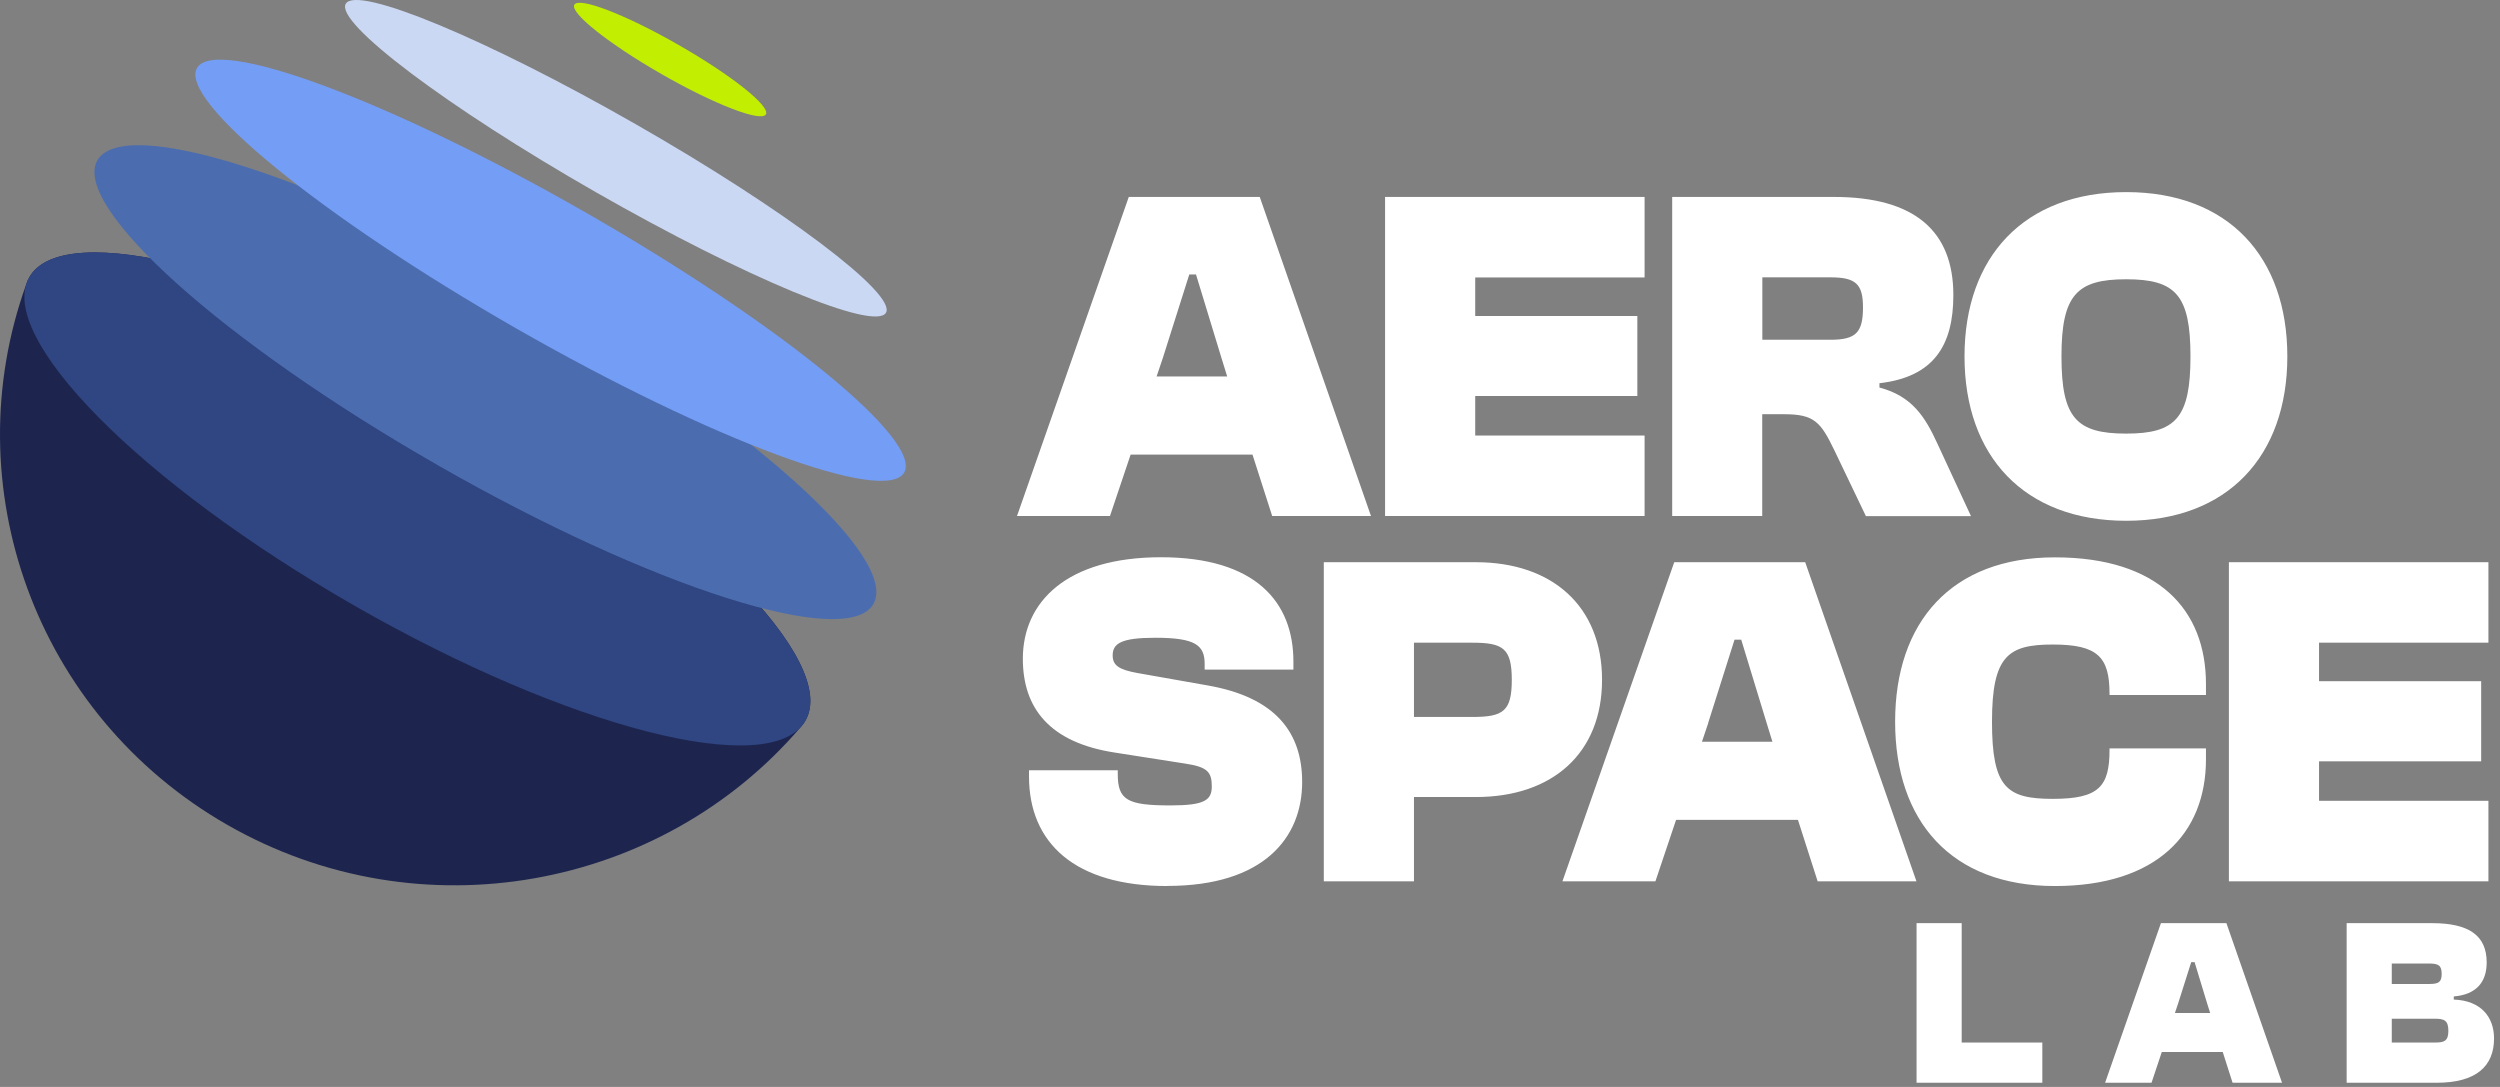
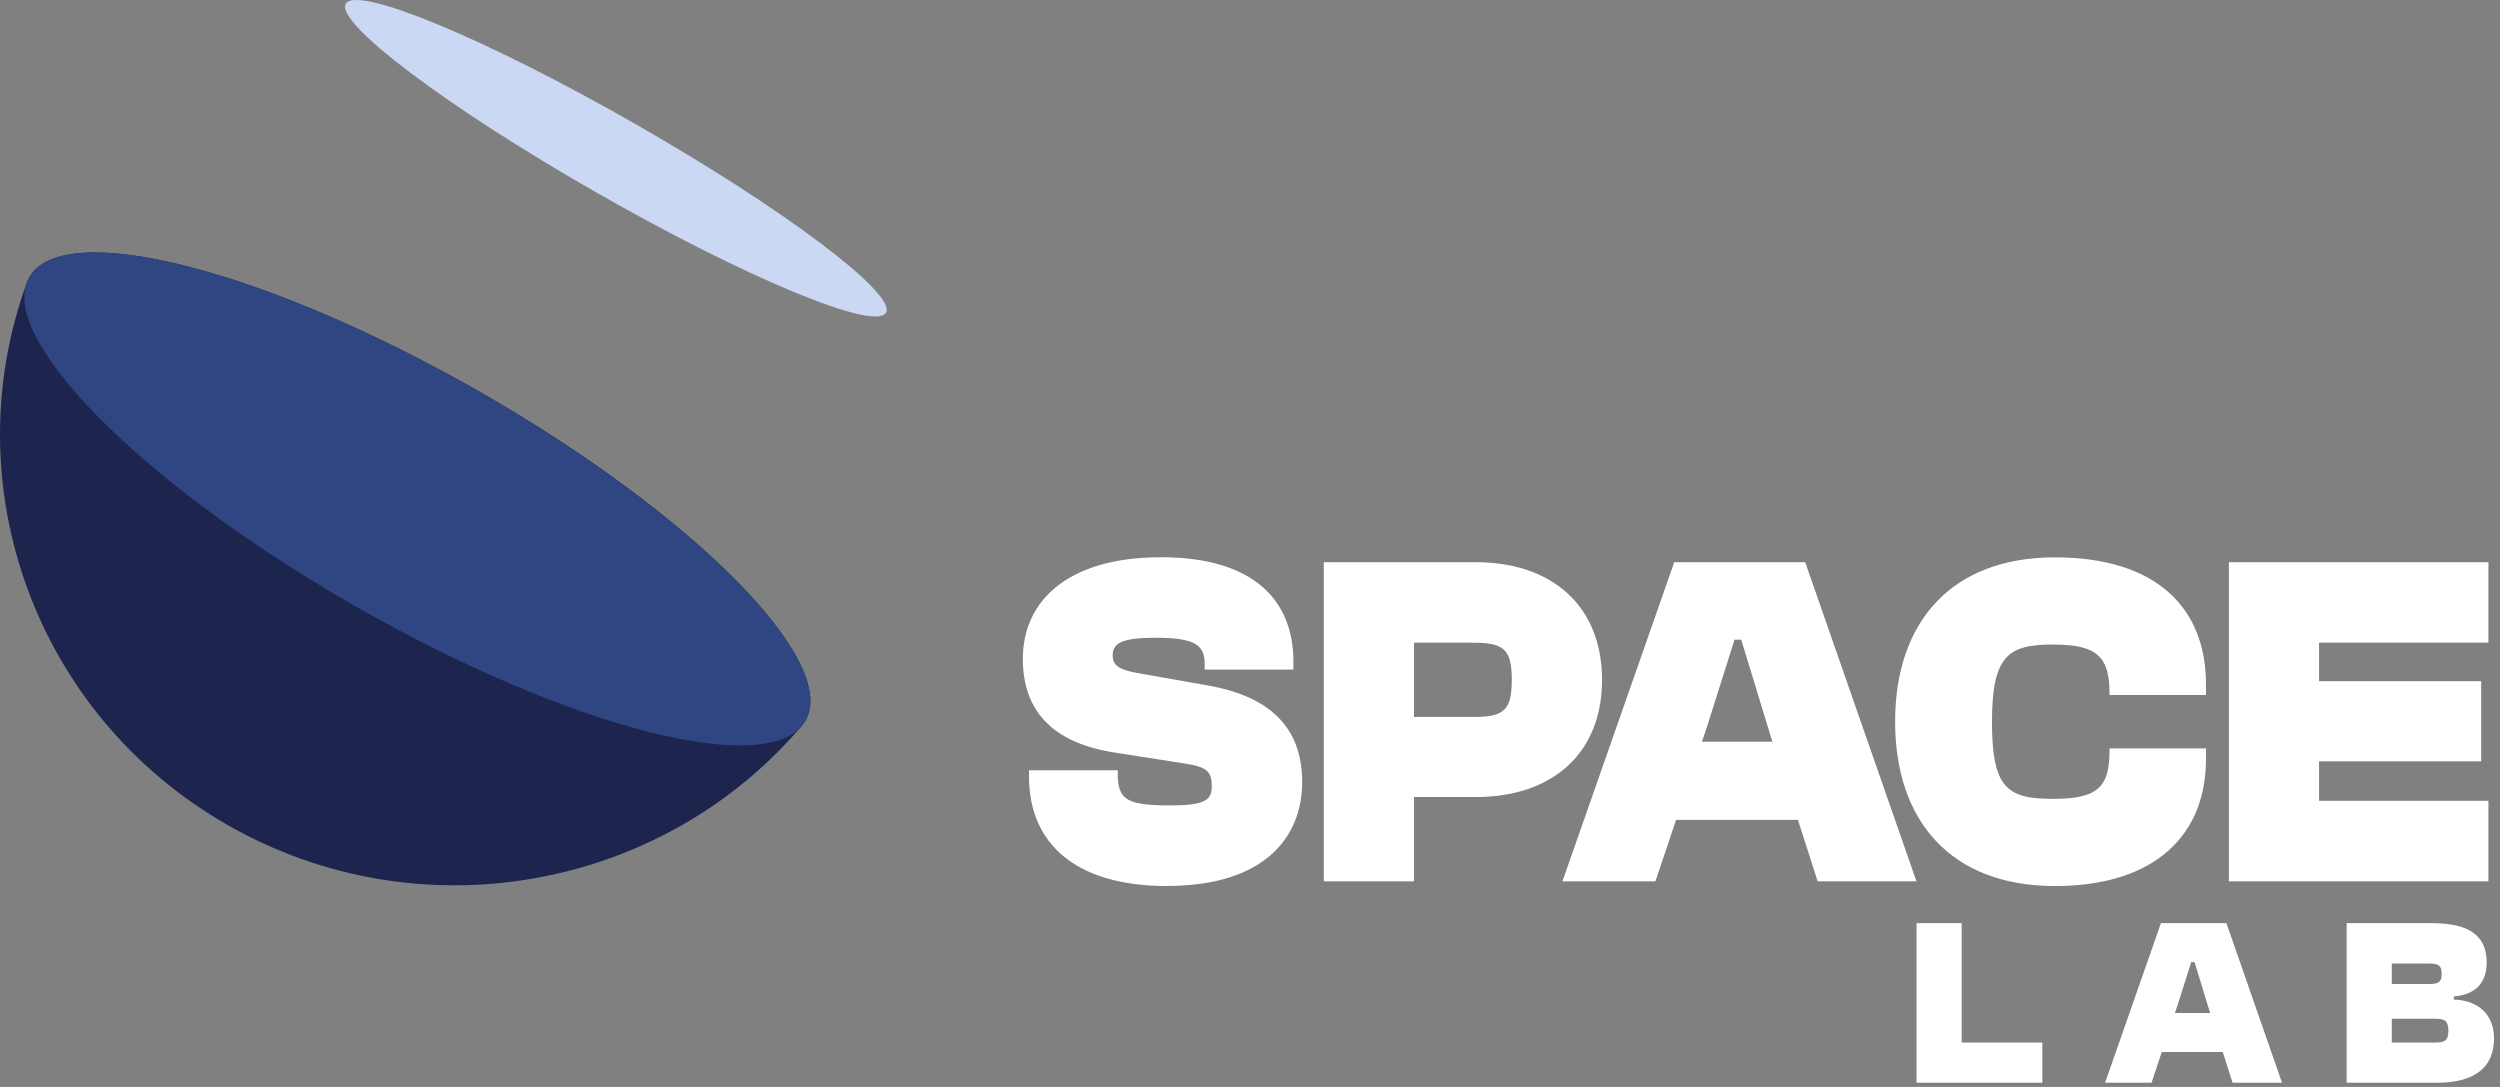
<svg xmlns="http://www.w3.org/2000/svg" width="138" height="60" viewBox="0 0 138 60" fill="none">
  <rect x="0" y="0" width="138" height="60" fill="#808080" stroke="none" />
  <path d="M64.43 48.909C59.346 48.909 56.801 46.545 56.801 42.861V42.517H61.7V42.725C61.7 44.168 62.231 44.459 64.615 44.459C66.497 44.459 66.891 44.168 66.891 43.408C66.891 42.594 66.628 42.333 65.41 42.148L61.544 41.543C57.942 40.99 56.461 39.095 56.461 36.362C56.461 33.232 58.868 30.76 64.089 30.76C69.311 30.76 71.396 33.232 71.396 36.517V36.962H66.497V36.648C66.497 35.62 65.995 35.204 63.773 35.204C61.891 35.204 61.419 35.519 61.419 36.178C61.419 36.731 61.766 36.968 62.799 37.153L66.664 37.836C70.422 38.495 71.879 40.438 71.879 43.17C71.879 46.248 69.759 48.903 64.436 48.903L64.43 48.909ZM78.051 48.648H73.074V31.034H81.468C85.703 31.034 88.433 33.481 88.433 37.527C88.433 41.572 85.703 43.996 81.468 43.996H78.051V48.648ZM81.283 35.477H78.051V39.576H81.283C82.979 39.576 83.451 39.261 83.451 37.527C83.451 35.792 82.973 35.477 81.283 35.477ZM91.385 48.648H86.247L92.418 31.034H99.647L105.788 48.648H100.334L99.246 45.255H92.52L91.379 48.648H91.385ZM94.294 39.915L93.948 40.943H97.837L97.52 39.915L96.116 35.311H95.746L94.288 39.915H94.294ZM113.429 48.909C107.712 48.909 104.611 45.333 104.611 39.838C104.611 34.343 107.712 30.766 113.429 30.766C119.146 30.766 121.769 33.659 121.769 37.758V38.364H116.446V38.287C116.446 36.261 115.783 35.578 113.321 35.578C110.86 35.578 109.958 36.184 109.958 39.838C109.958 43.491 110.776 44.097 113.321 44.097C115.866 44.097 116.446 43.414 116.446 41.388V41.311H121.769V41.917C121.769 46.016 119.038 48.909 113.429 48.909ZM137.361 48.648H123.035V31.034H137.361V35.477H128.011V37.604H136.961V42.024H128.011V44.204H137.361V48.648Z" fill="white" />
  <path d="M112.73 59.768H105.794V50.958H108.285V57.547H112.736V59.768H112.73ZM118.77 59.768H116.201L119.283 50.958H122.898L125.968 59.768H123.238L122.695 58.069H119.331L118.764 59.768H118.77ZM120.227 55.408L120.054 55.919H122.002L121.84 55.408L121.141 53.109H120.956L120.227 55.408ZM134.511 59.768H129.535V50.958H134.248C136.274 50.958 137.265 51.63 137.265 53.127C137.265 54.232 136.668 54.903 135.449 55.004V55.176C136.949 55.23 137.671 56.139 137.671 57.321C137.671 58.859 136.68 59.768 134.505 59.768H134.511ZM132.026 53.186V54.315H134.117C134.631 54.315 134.78 54.196 134.78 53.751C134.78 53.275 134.583 53.186 134.063 53.186H132.026ZM132.026 56.234V57.547H134.422C134.899 57.547 135.15 57.481 135.15 56.905C135.15 56.329 134.923 56.234 134.422 56.234H132.026Z" fill="white" />
-   <path d="M61.276 28.485H56.138L62.309 10.871H69.538L75.679 28.485H70.225L69.137 25.093H62.411L61.27 28.485H61.276ZM64.191 19.753L63.844 20.78H67.74L67.423 19.753L66.019 15.149H65.649L64.191 19.753ZM90.781 28.485H76.456V10.871H90.781V15.315H81.432V17.442H90.381V21.861H81.432V24.042H90.781V28.485ZM97.281 28.485H92.305V10.871H101.23C105.704 10.871 107.825 12.766 107.825 16.289C107.825 19.075 106.738 20.81 103.745 21.154V21.392C105.543 21.867 106.26 22.996 106.947 24.493L108.799 28.491H102.998L101.248 24.838C100.507 23.311 100.161 22.865 98.494 22.865H97.275V28.491L97.281 28.485ZM97.281 15.309V18.755H101.039C102.443 18.755 102.837 18.362 102.837 16.966C102.837 15.677 102.437 15.309 101.039 15.309H97.281ZM117.366 28.747C111.726 28.747 108.441 25.17 108.441 19.675C108.441 14.18 111.726 10.604 117.366 10.604C123.005 10.604 126.261 14.18 126.261 19.675C126.261 25.17 122.975 28.747 117.366 28.747ZM117.366 23.935C120.096 23.935 120.914 23.067 120.914 19.675C120.914 16.283 120.096 15.416 117.366 15.416C114.636 15.416 113.793 16.283 113.793 19.675C113.793 23.067 114.612 23.935 117.366 23.935Z" fill="white" />
  <path d="M12.554 45.535C23.194 51.623 36.509 49.111 44.19 40.146C44.19 40.146 44.334 39.997 44.454 39.788C46.355 36.523 38.307 28.395 26.483 21.627C14.653 14.865 3.527 12.024 1.626 15.288C1.548 15.42 1.488 15.557 1.446 15.7C-2.547 26.771 1.915 39.448 12.554 45.535Z" fill="#1D254F" />
  <path d="M19.597 33.45C7.767 26.682 -0.28 18.553 1.626 15.288C3.527 12.024 14.659 14.865 26.483 21.633C38.307 28.401 46.355 36.529 44.454 39.794C42.554 43.059 31.421 40.218 19.597 33.45Z" fill="#2F4682" />
-   <path d="M24.138 25.661C12.308 18.893 3.912 11.361 5.379 8.843C6.847 6.318 17.63 9.762 29.454 16.53C41.279 23.298 49.68 30.824 48.207 33.348C46.739 35.873 35.956 32.429 24.132 25.661H24.138Z" fill="#4B6DAF" />
-   <path d="M28.516 18.141C17.739 11.97 9.842 5.53 10.876 3.752C11.911 1.973 21.491 5.53 32.269 11.695C43.047 17.861 50.943 24.306 49.909 26.085C48.874 27.863 39.294 24.306 28.516 18.141Z" fill="#749DF5" />
  <path d="M32.901 10.615C24.667 5.906 18.479 1.245 19.086 0.207C19.693 -0.832 26.856 2.146 35.09 6.855C43.323 11.564 49.506 16.225 48.905 17.264C48.297 18.302 41.134 15.324 32.901 10.615Z" fill="#CAD8F3" />
-   <path d="M36.521 4.092C33.604 2.421 31.445 0.708 31.704 0.26C31.962 -0.187 34.543 0.809 37.459 2.481C40.377 4.152 42.536 5.865 42.277 6.312C42.018 6.76 39.438 5.763 36.521 4.092Z" fill="#C2EE01" />
</svg>